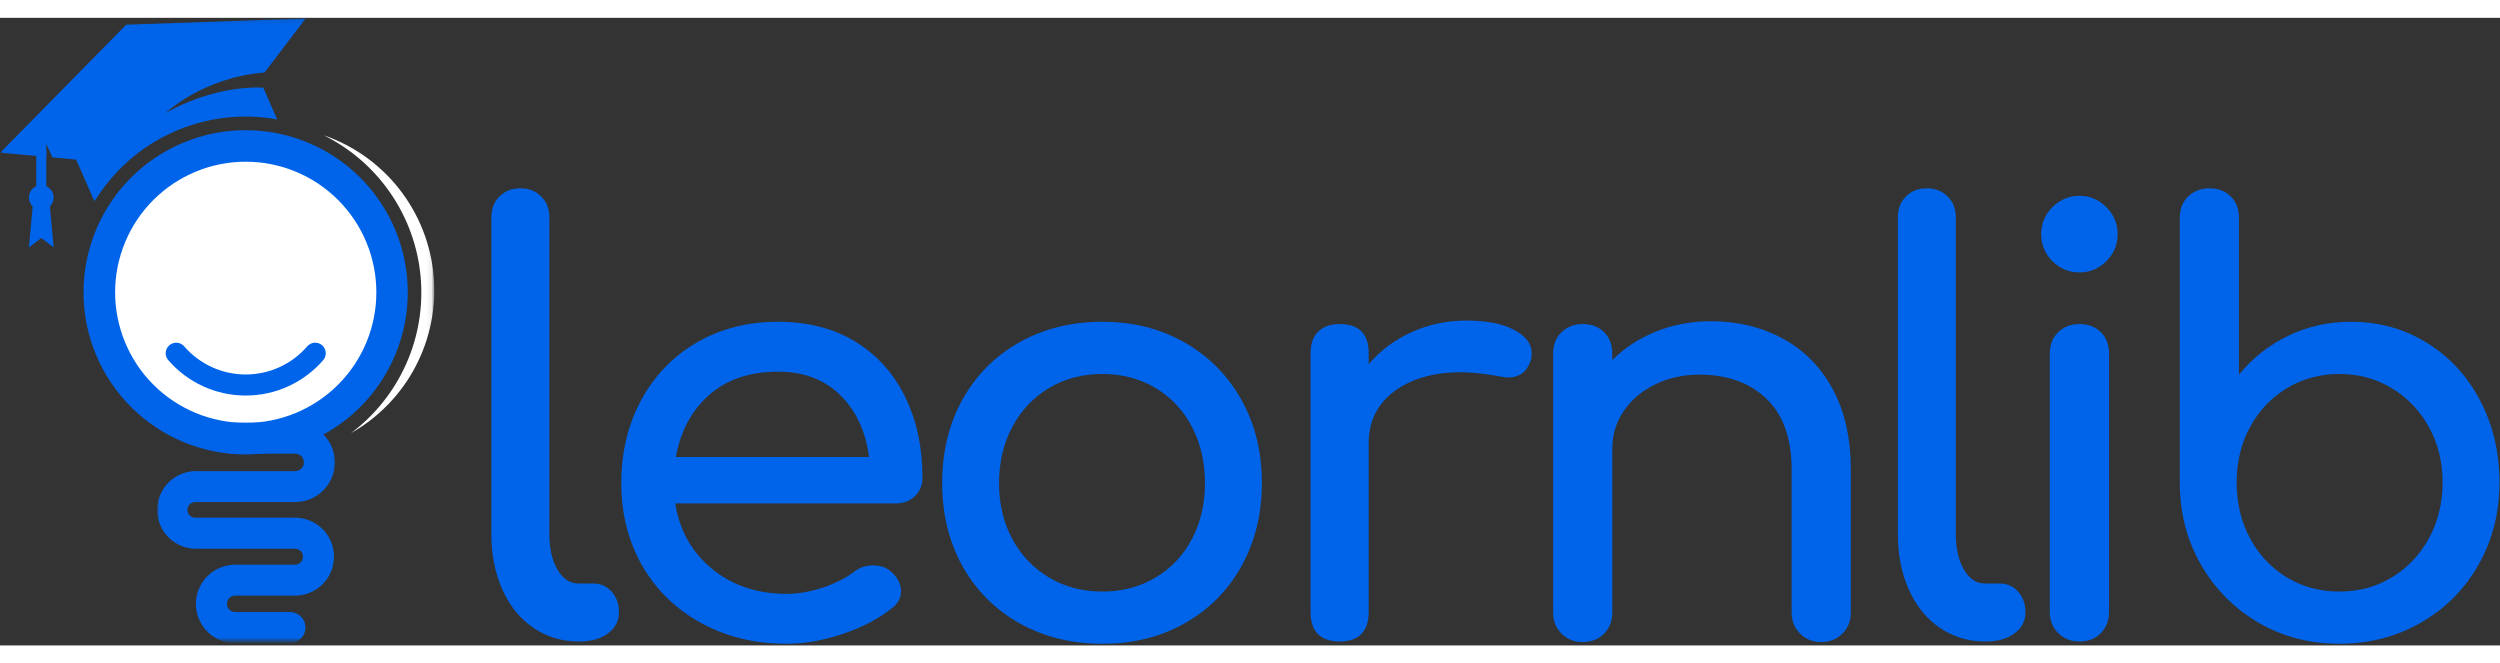
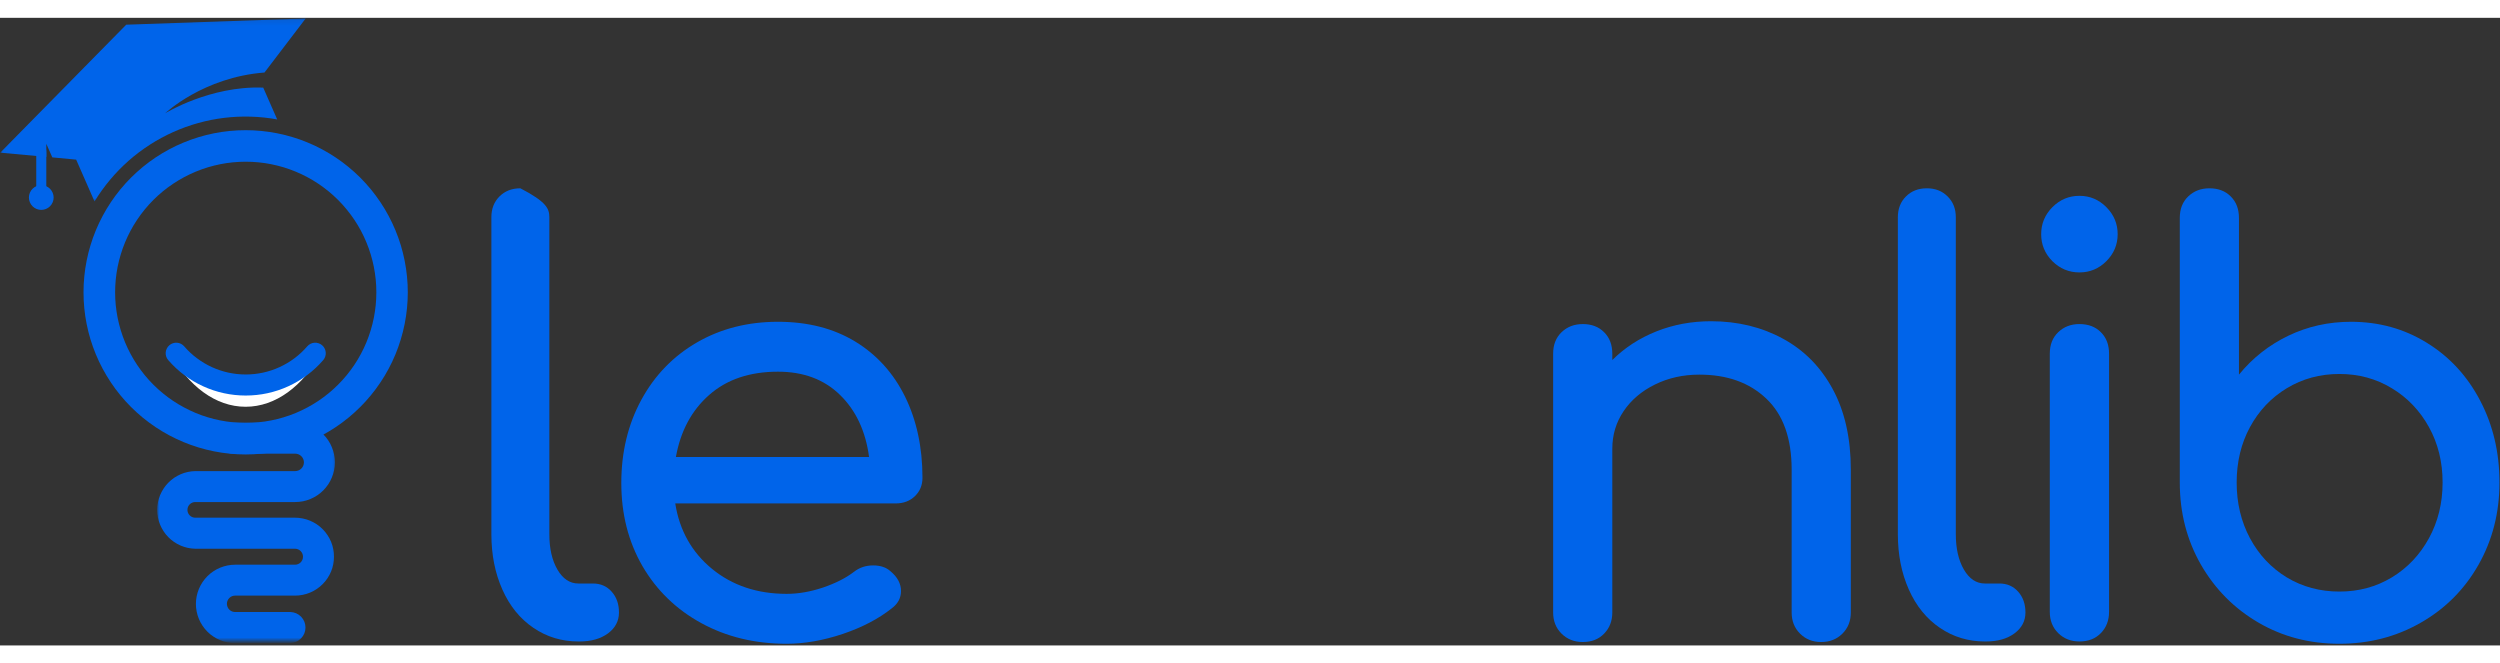
<svg xmlns="http://www.w3.org/2000/svg" width="98" height="26" viewBox="0 0 478 120" fill="none">
  <rect x="0" y="0" width="478" height="120" fill="#333333" stroke="none" />
  <g clip-path="url(#clip0_251_2555)">
-     <path d="M110.577 119.241C107.41 119.241 104.545 118.376 101.993 116.637C99.436 114.903 97.457 112.465 96.056 109.324C94.65 106.173 93.952 102.637 93.952 98.72V38.137C93.952 36.512 94.462 35.189 95.493 34.158C96.535 33.116 97.868 32.595 99.493 32.595C101.118 32.595 102.441 33.116 103.472 34.158C104.514 35.189 105.035 36.512 105.035 38.137V98.72C105.035 101.46 105.545 103.715 106.577 105.491C107.618 107.272 108.952 108.158 110.577 108.158H113.368C114.837 108.158 116.035 108.679 116.952 109.72C117.879 110.751 118.347 112.074 118.347 113.699C118.347 115.324 117.644 116.658 116.243 117.699C114.837 118.731 113.025 119.241 110.806 119.241H110.577Z" fill="#0064EA" />
+     <path d="M110.577 119.241C107.41 119.241 104.545 118.376 101.993 116.637C99.436 114.903 97.457 112.465 96.056 109.324C94.65 106.173 93.952 102.637 93.952 98.72V38.137C93.952 36.512 94.462 35.189 95.493 34.158C96.535 33.116 97.868 32.595 99.493 32.595C104.514 35.189 105.035 36.512 105.035 38.137V98.72C105.035 101.46 105.545 103.715 106.577 105.491C107.618 107.272 108.952 108.158 110.577 108.158H113.368C114.837 108.158 116.035 108.679 116.952 109.72C117.879 110.751 118.347 112.074 118.347 113.699C118.347 115.324 117.644 116.658 116.243 117.699C114.837 118.731 113.025 119.241 110.806 119.241H110.577Z" fill="#0064EA" />
    <path d="M176.377 87.949C176.377 89.366 175.887 90.543 174.919 91.47C173.96 92.387 172.742 92.845 171.273 92.845H129.106C129.924 98.012 132.273 102.189 136.148 105.366C140.033 108.548 144.794 110.137 150.419 110.137C152.637 110.137 154.95 109.736 157.356 108.929C159.757 108.111 161.731 107.111 163.273 105.929C164.315 105.111 165.533 104.699 166.94 104.699C168.341 104.699 169.45 105.074 170.273 105.824C171.606 106.939 172.273 108.194 172.273 109.595C172.273 110.929 171.679 112.033 170.502 112.908C167.986 114.908 164.861 116.543 161.127 117.804C157.387 119.054 153.82 119.679 150.419 119.679C144.346 119.679 138.908 118.366 134.106 115.741C129.299 113.116 125.544 109.481 122.835 104.824C120.137 100.158 118.794 94.866 118.794 88.949C118.794 83.033 120.07 77.731 122.627 73.033C125.179 68.34 128.731 64.679 133.273 62.054C137.825 59.429 142.986 58.116 148.752 58.116C154.445 58.116 159.361 59.377 163.502 61.887C167.637 64.403 170.82 67.918 173.044 72.429C175.262 76.944 176.377 82.116 176.377 87.949ZM148.752 67.658C143.346 67.658 138.966 69.137 135.606 72.095C132.242 75.054 130.117 79.012 129.231 83.97H166.169C165.502 79.012 163.648 75.054 160.606 72.095C157.575 69.137 153.627 67.658 148.752 67.658Z" fill="#0064EA" />
-     <path d="M210.768 119.679C204.852 119.679 199.56 118.366 194.893 115.741C190.237 113.116 186.612 109.481 184.018 104.824C181.435 100.158 180.143 94.866 180.143 88.949C180.143 82.965 181.435 77.647 184.018 72.991C186.612 68.324 190.237 64.679 194.893 62.054C199.56 59.429 204.852 58.116 210.768 58.116C216.612 58.116 221.841 59.429 226.456 62.054C231.081 64.679 234.706 68.324 237.331 72.991C239.956 77.647 241.268 82.965 241.268 88.949C241.268 94.866 239.966 100.158 237.372 104.824C234.789 109.481 231.185 113.116 226.56 115.741C221.945 118.366 216.685 119.679 210.768 119.679ZM210.768 109.699C214.529 109.699 217.914 108.814 220.914 107.033C223.914 105.257 226.237 102.798 227.893 99.658C229.56 96.522 230.393 92.949 230.393 88.949C230.393 84.965 229.56 81.382 227.893 78.199C226.237 75.022 223.914 72.543 220.914 70.762C217.914 68.986 214.529 68.095 210.768 68.095C206.987 68.095 203.602 68.986 200.602 70.762C197.612 72.543 195.268 75.022 193.56 78.199C191.862 81.382 191.018 84.965 191.018 88.949C191.018 92.949 191.862 96.522 193.56 99.658C195.268 102.798 197.612 105.257 200.602 107.033C203.602 108.814 206.987 109.699 210.768 109.699Z" fill="#0064EA" />
-     <path d="M280.317 57.887C284.244 57.887 287.317 58.486 289.525 59.678C291.744 60.861 292.859 62.335 292.859 64.095C292.859 64.626 292.822 65.001 292.755 65.22C292.088 67.585 290.609 68.762 288.317 68.762C287.942 68.762 287.385 68.689 286.65 68.533C283.692 68.022 281.286 67.762 279.442 67.762C274.109 67.762 269.817 68.986 266.567 71.428C263.317 73.876 261.692 77.168 261.692 81.303V113.699C261.692 115.481 261.223 116.845 260.296 117.804C259.38 118.762 257.989 119.241 256.13 119.241C254.364 119.241 252.994 118.783 252.025 117.866C251.067 116.939 250.588 115.548 250.588 113.699V64.095C250.588 62.335 251.067 60.97 252.025 60.012C252.994 59.043 254.364 58.553 256.13 58.553C259.838 58.553 261.692 60.403 261.692 64.095V66.22C263.9 63.626 266.63 61.59 269.88 60.116C273.14 58.632 276.619 57.887 280.317 57.887Z" fill="#0064EA" />
    <path d="M327.148 58.012C332.242 58.012 336.825 59.126 340.898 61.345C344.966 63.553 348.148 66.783 350.44 71.033C352.731 75.283 353.877 80.408 353.877 86.408V113.699C353.877 115.324 353.341 116.673 352.273 117.741C351.2 118.814 349.846 119.345 348.21 119.345C346.585 119.345 345.236 118.814 344.169 117.741C343.096 116.673 342.565 115.324 342.565 113.699V86.408C342.565 80.408 340.95 75.882 337.731 72.824C334.523 69.757 330.252 68.22 324.919 68.22C321.804 68.22 318.971 68.856 316.419 70.116C313.877 71.366 311.882 73.064 310.44 75.199C308.992 77.34 308.273 79.741 308.273 82.408V113.699C308.273 115.324 307.752 116.673 306.71 117.741C305.679 118.814 304.32 119.345 302.627 119.345C301.002 119.345 299.648 118.814 298.565 117.741C297.492 116.673 296.96 115.324 296.96 113.699V64.22C296.96 62.512 297.492 61.147 298.565 60.116C299.648 59.074 301.002 58.553 302.627 58.553C304.32 58.553 305.679 59.074 306.71 60.116C307.752 61.147 308.273 62.512 308.273 64.22V65.428C310.648 63.069 313.46 61.241 316.71 59.949C319.96 58.658 323.44 58.012 327.148 58.012Z" fill="#0064EA" />
    <path d="M379.494 119.241C376.327 119.241 373.463 118.376 370.911 116.637C368.354 114.903 366.374 112.465 364.973 109.324C363.567 106.173 362.869 102.637 362.869 98.72V38.137C362.869 36.512 363.38 35.189 364.411 34.158C365.452 33.116 366.786 32.595 368.411 32.595C370.036 32.595 371.359 33.116 372.39 34.158C373.432 35.189 373.952 36.512 373.952 38.137V98.72C373.952 101.46 374.463 103.715 375.494 105.491C376.536 107.272 377.869 108.158 379.494 108.158H382.286C383.755 108.158 384.952 108.679 385.869 109.72C386.796 110.751 387.265 112.074 387.265 113.699C387.265 115.324 386.562 116.658 385.161 117.699C383.755 118.731 381.942 119.241 379.723 119.241H379.494Z" fill="#0064EA" />
    <path d="M397.586 119.241C395.961 119.241 394.607 118.71 393.523 117.637C392.451 116.569 391.919 115.215 391.919 113.574V64.22C391.919 62.512 392.451 61.147 393.523 60.116C394.607 59.074 395.961 58.553 397.586 58.553C399.294 58.553 400.659 59.074 401.69 60.116C402.732 61.147 403.253 62.512 403.253 64.22V113.574C403.253 115.215 402.732 116.569 401.69 117.637C400.659 118.71 399.294 119.241 397.586 119.241ZM397.586 48.678C395.586 48.678 393.862 47.965 392.419 46.533C390.987 45.09 390.273 43.366 390.273 41.366C390.273 39.366 390.987 37.647 392.419 36.199C393.862 34.757 395.586 34.033 397.586 34.033C399.586 34.033 401.299 34.757 402.732 36.199C404.174 37.647 404.898 39.366 404.898 41.366C404.898 43.366 404.174 45.09 402.732 46.533C401.299 47.965 399.586 48.678 397.586 48.678Z" fill="#0064EA" />
    <path d="M449.504 58.116C454.837 58.116 459.66 59.449 463.983 62.116C468.317 64.772 471.718 68.449 474.192 73.158C476.66 77.856 477.9 83.085 477.9 88.845C477.9 94.611 476.567 99.845 473.9 104.554C471.244 109.251 467.572 112.944 462.879 115.637C458.181 118.335 452.988 119.679 447.296 119.679C441.598 119.679 436.442 118.335 431.817 115.637C427.192 112.944 423.525 109.251 420.817 104.554C418.119 99.845 416.775 94.611 416.775 88.845V38.262C416.775 36.553 417.306 35.189 418.379 34.158C419.462 33.116 420.817 32.595 422.442 32.595C424.134 32.595 425.494 33.116 426.525 34.158C427.567 35.189 428.087 36.553 428.087 38.262V68.22C430.681 65.043 433.827 62.564 437.525 60.783C441.218 59.007 445.212 58.116 449.504 58.116ZM447.296 109.699C450.988 109.699 454.327 108.798 457.317 106.991C460.317 105.173 462.681 102.673 464.421 99.491C466.155 96.314 467.025 92.762 467.025 88.845C467.025 84.929 466.155 81.403 464.421 78.262C462.681 75.111 460.317 72.632 457.317 70.824C454.327 69.007 450.988 68.095 447.296 68.095C443.587 68.095 440.233 69.007 437.233 70.824C434.244 72.632 431.9 75.111 430.192 78.262C428.494 81.403 427.65 84.929 427.65 88.845C427.65 92.762 428.494 96.314 430.192 99.491C431.9 102.673 434.244 105.173 437.233 106.991C440.233 108.798 443.587 109.699 447.296 109.699Z" fill="#0064EA" />
-     <path d="M46.984 24.104C45.396 24.104 43.818 24.234 42.25 24.5C40.682 24.76 39.146 25.151 37.641 25.667C36.141 26.188 34.688 26.828 33.292 27.583C31.896 28.344 30.573 29.213 29.323 30.193C28.068 31.177 26.906 32.25 25.833 33.427C24.76 34.599 23.792 35.854 22.932 37.188C22.068 38.521 21.318 39.917 20.688 41.38C20.057 42.839 19.552 44.339 19.172 45.88C18.792 47.427 18.536 48.989 18.417 50.573C18.297 52.161 18.307 53.745 18.453 55.328C18.594 56.911 18.87 58.469 19.271 60.01C19.677 61.547 20.203 63.042 20.854 64.49C21.505 65.938 22.271 67.323 23.156 68.646C24.036 69.969 25.021 71.208 26.114 72.37C27.203 73.526 28.38 74.588 29.646 75.547C30.911 76.51 32.245 77.359 33.651 78.099V79.406L60.312 78.724V78.099C61.724 77.359 63.057 76.51 64.323 75.547C65.588 74.588 66.766 73.526 67.854 72.37C68.943 71.208 69.932 69.969 70.812 68.646C71.693 67.323 72.463 65.938 73.115 64.49C73.766 63.042 74.292 61.547 74.698 60.01C75.099 58.469 75.37 56.911 75.516 55.328C75.656 53.745 75.672 52.161 75.547 50.573C75.427 48.989 75.177 47.427 74.797 45.88C74.417 44.339 73.911 42.839 73.281 41.38C72.646 39.917 71.901 38.521 71.036 37.188C70.172 35.854 69.203 34.599 68.135 33.427C67.062 32.25 65.901 31.177 64.646 30.193C63.396 29.213 62.073 28.344 60.677 27.583C59.276 26.828 57.828 26.188 56.328 25.667C54.823 25.151 53.286 24.76 51.719 24.5C50.151 24.234 48.573 24.104 46.984 24.104Z" fill="white" />
    <path d="M61.401 64.13C57.906 70.396 52.734 74.365 46.958 74.365C41.182 74.365 36.036 70.385 32.542 64.13C32.542 64.13 39.979 72.115 47.011 71.792C54.047 71.469 61.401 64.13 61.401 64.13Z" fill="white" />
    <path d="M46.969 72.219C45.562 72.219 44.172 72.068 42.802 71.771C41.427 71.469 40.104 71.031 38.828 70.443C37.552 69.859 36.349 69.146 35.229 68.302C34.104 67.458 33.083 66.505 32.167 65.443C31.99 65.24 31.859 65.016 31.776 64.76C31.693 64.505 31.661 64.245 31.682 63.979C31.703 63.714 31.771 63.458 31.896 63.224C32.016 62.984 32.177 62.776 32.38 62.604C32.578 62.427 32.807 62.302 33.062 62.219C33.318 62.13 33.578 62.099 33.844 62.12C34.109 62.141 34.359 62.208 34.599 62.328C34.839 62.453 35.047 62.614 35.219 62.812C35.583 63.234 35.969 63.635 36.375 64.016C36.781 64.396 37.208 64.75 37.656 65.083C38.099 65.417 38.562 65.729 39.036 66.01C39.516 66.297 40.01 66.552 40.516 66.786C41.021 67.016 41.536 67.219 42.068 67.396C42.594 67.573 43.13 67.719 43.672 67.838C44.219 67.953 44.766 68.042 45.318 68.104C45.87 68.161 46.427 68.193 46.984 68.193C47.536 68.193 48.094 68.161 48.646 68.104C49.198 68.042 49.75 67.953 50.292 67.838C50.833 67.719 51.37 67.573 51.901 67.396C52.427 67.219 52.943 67.016 53.448 66.786C53.953 66.552 54.448 66.297 54.927 66.01C55.406 65.729 55.865 65.417 56.312 65.083C56.755 64.75 57.182 64.396 57.589 64.016C57.995 63.635 58.38 63.234 58.745 62.812C58.922 62.614 59.125 62.453 59.365 62.328C59.604 62.208 59.854 62.141 60.125 62.12C60.391 62.099 60.651 62.13 60.901 62.219C61.156 62.302 61.385 62.427 61.589 62.604C61.792 62.776 61.953 62.984 62.073 63.224C62.193 63.458 62.26 63.714 62.281 63.979C62.302 64.245 62.271 64.505 62.188 64.76C62.104 65.016 61.974 65.24 61.802 65.443C60.88 66.51 59.859 67.463 58.729 68.307C57.604 69.151 56.401 69.865 55.125 70.448C53.844 71.036 52.516 71.474 51.141 71.776C49.766 72.073 48.375 72.219 46.969 72.219Z" fill="#0064EA" />
    <mask id="mask0_251_2555" style="mask-type:luminance" maskUnits="userSpaceOnUse" x="60" y="22" width="23" height="59">
-       <path d="M60.667 22H82.917V80.667H60.667V22Z" fill="white" />
-     </mask>
+       </mask>
    <g mask="url(#mask0_251_2555)">
      <path d="M61.917 22.463C62.557 22.781 63.182 23.12 63.802 23.474C64.417 23.833 65.021 24.208 65.615 24.604C66.208 25 66.787 25.411 67.354 25.844C67.922 26.276 68.474 26.729 69.01 27.193C69.552 27.661 70.073 28.146 70.578 28.646C71.089 29.151 71.578 29.667 72.052 30.198C72.526 30.729 72.984 31.276 73.422 31.838C73.859 32.401 74.281 32.974 74.688 33.562C75.089 34.151 75.474 34.75 75.839 35.364C76.203 35.974 76.547 36.599 76.87 37.234C77.198 37.87 77.5 38.51 77.787 39.167C78.068 39.818 78.328 40.484 78.573 41.151C78.813 41.823 79.031 42.5 79.234 43.188C79.432 43.87 79.609 44.562 79.76 45.255C79.917 45.953 80.047 46.651 80.156 47.359C80.266 48.062 80.354 48.771 80.422 49.479C80.484 50.188 80.526 50.901 80.547 51.609C80.568 52.323 80.563 53.036 80.537 53.75C80.51 54.464 80.464 55.172 80.391 55.88C80.323 56.589 80.229 57.297 80.109 58C79.995 58.703 79.854 59.401 79.698 60.099C79.537 60.792 79.354 61.479 79.146 62.161C78.943 62.844 78.719 63.521 78.469 64.193C78.224 64.859 77.953 65.521 77.662 66.172C77.375 66.823 77.063 67.463 76.734 68.094C76.401 68.724 76.052 69.344 75.682 69.953C75.313 70.562 74.922 71.161 74.516 71.745C74.109 72.328 73.682 72.901 73.234 73.458C72.792 74.016 72.333 74.557 71.854 75.088C71.375 75.615 70.875 76.125 70.365 76.625C69.854 77.12 69.328 77.599 68.787 78.062C68.245 78.526 67.688 78.969 67.115 79.396C68.422 78.656 69.672 77.828 70.859 76.911C72.047 75.995 73.162 74.995 74.208 73.917C75.25 72.838 76.214 71.688 77.094 70.474C77.974 69.255 78.76 67.984 79.458 66.651C80.151 65.323 80.75 63.948 81.25 62.531C81.75 61.12 82.146 59.672 82.438 58.203C82.729 56.729 82.917 55.239 82.995 53.745C83.073 52.245 83.042 50.745 82.906 49.25C82.771 47.755 82.526 46.276 82.177 44.818C81.828 43.359 81.38 41.932 80.823 40.536C80.271 39.141 79.62 37.792 78.87 36.489C78.125 35.188 77.287 33.943 76.359 32.76C75.438 31.578 74.432 30.469 73.344 29.432C72.26 28.396 71.104 27.443 69.885 26.568C68.662 25.698 67.38 24.917 66.047 24.229C64.714 23.542 63.339 22.953 61.917 22.463Z" fill="white" />
    </g>
    <path d="M7.891 35.114C7.359 35.114 6.932 34.146 6.932 32.958V25.838C6.932 24.646 7.359 23.682 7.891 23.682C8.422 23.682 8.854 24.646 8.854 25.838V32.953C8.854 34.141 8.422 35.114 7.891 35.114Z" fill="#0064EA" />
    <path d="M10.255 34.359C10.255 34.672 10.193 34.974 10.073 35.26C9.953 35.552 9.786 35.807 9.562 36.031C9.338 36.25 9.083 36.422 8.797 36.542C8.505 36.661 8.203 36.724 7.89 36.724C7.578 36.724 7.276 36.661 6.984 36.542C6.698 36.422 6.443 36.25 6.219 36.031C6 35.807 5.828 35.552 5.708 35.26C5.588 34.974 5.526 34.672 5.526 34.359C5.526 34.047 5.588 33.745 5.708 33.453C5.828 33.167 6 32.906 6.219 32.688C6.443 32.464 6.698 32.297 6.984 32.177C7.276 32.057 7.578 31.995 7.89 31.995C8.203 31.995 8.505 32.057 8.797 32.177C9.083 32.297 9.338 32.464 9.562 32.688C9.786 32.906 9.953 33.167 10.073 33.453C10.193 33.745 10.255 34.047 10.255 34.359Z" fill="#0064EA" />
-     <path d="M9.396 34.583L7.89 34.359L6.39 34.583L5.526 43.891L7.89 42.104L10.255 43.891L9.396 34.583Z" fill="#0064EA" />
    <mask id="mask1_251_2555" style="mask-type:luminance" maskUnits="userSpaceOnUse" x="0" y="0" width="60" height="36">
      <path d="M0.047 0.094H59.333V35.333H0.047V0.094Z" fill="white" />
    </mask>
    <g mask="url(#mask1_251_2555)">
      <path d="M31.578 18.25C31.578 18.25 38.849 11.359 50.568 10.458L58.448 0.12L24.135 1.312L0.047 25.781L8.854 26.588V24.088L10 26.682L14.562 27.114L18.073 35.114C18.953 33.661 19.943 32.286 21.031 30.984C22.125 29.677 23.307 28.463 24.578 27.338C25.854 26.213 27.203 25.193 28.635 24.271C30.062 23.354 31.552 22.542 33.099 21.849C34.651 21.151 36.245 20.573 37.88 20.12C39.516 19.661 41.177 19.333 42.865 19.125C44.552 18.922 46.245 18.844 47.943 18.896C49.641 18.943 51.328 19.12 53 19.427L50.328 13.344C40.177 12.948 31.578 18.25 31.578 18.25Z" fill="#0064EA" />
    </g>
    <mask id="mask2_251_2555" style="mask-type:luminance" maskUnits="userSpaceOnUse" x="30" y="76" width="35" height="44">
      <path d="M30 76.667H64.667V119.151H30V76.667Z" fill="white" />
    </mask>
    <g mask="url(#mask2_251_2555)">
      <path d="M55.536 119.562H44.958C44.464 119.562 43.974 119.516 43.495 119.417C43.01 119.323 42.542 119.182 42.089 118.99C41.63 118.802 41.198 118.573 40.792 118.297C40.38 118.026 40 117.714 39.656 117.365C39.307 117.016 38.995 116.641 38.724 116.229C38.448 115.818 38.219 115.391 38.031 114.932C37.839 114.479 37.698 114.01 37.604 113.526C37.505 113.042 37.458 112.557 37.458 112.062C37.458 111.573 37.505 111.083 37.604 110.599C37.698 110.12 37.839 109.651 38.031 109.193C38.219 108.74 38.448 108.307 38.724 107.896C38.995 107.49 39.307 107.109 39.656 106.76C40 106.411 40.38 106.104 40.792 105.828C41.198 105.557 41.63 105.323 42.089 105.135C42.542 104.948 43.01 104.807 43.495 104.708C43.974 104.615 44.464 104.562 44.958 104.562H56.406C56.609 104.562 56.802 104.526 56.989 104.448C57.177 104.37 57.344 104.26 57.489 104.12C57.63 103.974 57.739 103.807 57.818 103.62C57.896 103.438 57.932 103.24 57.932 103.036C57.932 102.833 57.896 102.641 57.818 102.453C57.739 102.266 57.63 102.099 57.489 101.958C57.344 101.812 57.177 101.703 56.989 101.625C56.802 101.547 56.609 101.51 56.406 101.51H37.333C36.854 101.5 36.375 101.443 35.906 101.344C35.432 101.24 34.979 101.094 34.536 100.906C34.094 100.714 33.677 100.484 33.276 100.208C32.88 99.938 32.516 99.63 32.177 99.287C31.838 98.943 31.536 98.568 31.276 98.167C31.01 97.766 30.786 97.344 30.604 96.896C30.422 96.448 30.286 95.99 30.193 95.521C30.099 95.047 30.052 94.568 30.052 94.088C30.052 93.604 30.099 93.13 30.193 92.656C30.286 92.182 30.422 91.724 30.604 91.281C30.786 90.833 31.01 90.412 31.276 90.01C31.536 89.604 31.838 89.234 32.177 88.891C32.516 88.547 32.88 88.24 33.276 87.963C33.677 87.693 34.094 87.463 34.536 87.271C34.979 87.078 35.432 86.932 35.906 86.833C36.375 86.729 36.854 86.677 37.333 86.667H56.443C56.661 86.667 56.875 86.625 57.078 86.537C57.281 86.453 57.464 86.333 57.62 86.177C57.776 86.021 57.896 85.838 57.979 85.635C58.062 85.432 58.109 85.219 58.109 85C58.109 84.776 58.062 84.568 57.979 84.359C57.896 84.156 57.776 83.979 57.62 83.823C57.464 83.667 57.281 83.542 57.078 83.458C56.875 83.375 56.661 83.333 56.443 83.333H44.599C44.208 83.333 43.828 83.255 43.469 83.109C43.104 82.958 42.781 82.745 42.505 82.463C42.229 82.188 42.016 81.865 41.864 81.505C41.714 81.141 41.635 80.76 41.635 80.37C41.635 79.974 41.714 79.599 41.864 79.234C42.016 78.87 42.229 78.552 42.505 78.276C42.781 77.995 43.104 77.781 43.469 77.63C43.828 77.479 44.208 77.406 44.599 77.406H56.443C56.937 77.406 57.432 77.453 57.922 77.552C58.411 77.651 58.885 77.792 59.344 77.984C59.802 78.172 60.239 78.406 60.656 78.682C61.068 78.963 61.453 79.276 61.807 79.63C62.156 79.979 62.474 80.365 62.75 80.776C63.026 81.193 63.26 81.63 63.448 82.088C63.641 82.552 63.786 83.026 63.88 83.516C63.979 84 64.026 84.495 64.026 84.995C64.026 85.49 63.979 85.984 63.88 86.474C63.786 86.963 63.641 87.438 63.448 87.896C63.26 88.359 63.026 88.797 62.75 89.208C62.474 89.625 62.156 90.005 61.807 90.359C61.453 90.713 61.068 91.026 60.656 91.302C60.239 91.578 59.802 91.812 59.344 92.005C58.885 92.193 58.411 92.338 57.922 92.438C57.432 92.531 56.937 92.583 56.443 92.583H37.333C37.135 92.583 36.943 92.62 36.76 92.693C36.578 92.771 36.417 92.88 36.276 93.021C36.135 93.162 36.026 93.323 35.948 93.505C35.875 93.688 35.839 93.88 35.839 94.078C35.839 94.276 35.875 94.469 35.948 94.651C36.026 94.833 36.135 94.995 36.276 95.135C36.417 95.276 36.578 95.385 36.76 95.463C36.943 95.537 37.135 95.573 37.333 95.573H56.406C56.896 95.573 57.38 95.62 57.859 95.719C58.344 95.812 58.807 95.953 59.26 96.141C59.714 96.328 60.141 96.557 60.547 96.828C60.958 97.099 61.333 97.406 61.677 97.755C62.026 98.099 62.333 98.474 62.604 98.885C62.88 99.292 63.109 99.719 63.297 100.172C63.484 100.625 63.625 101.089 63.719 101.568C63.818 102.052 63.864 102.536 63.864 103.026C63.864 103.516 63.818 104 63.719 104.479C63.625 104.958 63.484 105.422 63.297 105.875C63.109 106.328 62.88 106.755 62.604 107.167C62.333 107.573 62.026 107.948 61.677 108.292C61.333 108.641 60.958 108.948 60.547 109.219C60.141 109.49 59.714 109.719 59.26 109.906C58.807 110.094 58.344 110.234 57.859 110.328C57.38 110.427 56.896 110.474 56.406 110.474H44.958C44.75 110.474 44.547 110.51 44.354 110.589C44.161 110.672 43.989 110.781 43.844 110.932C43.698 111.078 43.583 111.25 43.505 111.438C43.422 111.63 43.385 111.833 43.385 112.042C43.385 112.25 43.422 112.448 43.505 112.641C43.583 112.833 43.698 113.005 43.844 113.151C43.989 113.302 44.161 113.411 44.354 113.495C44.547 113.573 44.75 113.609 44.958 113.609H55.536C55.922 113.625 56.286 113.708 56.641 113.859C56.995 114.016 57.302 114.234 57.573 114.51C57.839 114.786 58.047 115.104 58.193 115.458C58.333 115.818 58.406 116.188 58.406 116.573C58.406 116.958 58.333 117.328 58.193 117.688C58.047 118.042 57.839 118.359 57.573 118.635C57.302 118.911 56.995 119.13 56.641 119.281C56.286 119.438 55.922 119.521 55.536 119.536V119.562Z" fill="#0064EA" />
    </g>
    <path d="M46.984 21.484C45.969 21.484 44.953 21.531 43.943 21.63C42.932 21.729 41.932 21.88 40.938 22.073C39.938 22.271 38.953 22.521 37.984 22.812C37.01 23.109 36.057 23.448 35.12 23.838C34.182 24.224 33.26 24.656 32.365 25.135C31.474 25.615 30.599 26.135 29.755 26.698C28.912 27.26 28.099 27.865 27.312 28.51C26.526 29.156 25.776 29.833 25.057 30.552C24.338 31.271 23.656 32.021 23.01 32.807C22.37 33.589 21.766 34.406 21.198 35.25C20.635 36.094 20.115 36.964 19.635 37.859C19.156 38.755 18.719 39.672 18.333 40.609C17.943 41.547 17.599 42.5 17.307 43.474C17.01 44.443 16.766 45.427 16.568 46.422C16.365 47.422 16.219 48.422 16.12 49.432C16.016 50.443 15.969 51.458 15.969 52.474C15.969 53.49 16.016 54.5 16.115 55.51C16.213 56.521 16.365 57.526 16.562 58.521C16.76 59.516 17.005 60.5 17.297 61.474C17.594 62.443 17.938 63.401 18.323 64.338C18.713 65.276 19.146 66.193 19.625 67.088C20.104 67.984 20.625 68.854 21.188 69.698C21.75 70.542 22.354 71.359 23 72.141C23.641 72.927 24.323 73.677 25.042 74.396C25.76 75.115 26.51 75.797 27.297 76.443C28.078 77.083 28.896 77.688 29.74 78.255C30.583 78.818 31.453 79.338 32.349 79.818C33.245 80.297 34.161 80.729 35.099 81.12C36.036 81.51 36.99 81.849 37.964 82.146C38.932 82.443 39.917 82.688 40.911 82.885C41.911 83.083 42.911 83.234 43.922 83.333C44.932 83.432 45.948 83.484 46.964 83.484C47.979 83.484 48.99 83.432 50 83.333C51.01 83.234 52.016 83.088 53.01 82.891C54.005 82.693 54.99 82.443 55.964 82.151C56.932 81.854 57.891 81.516 58.828 81.125C59.766 80.734 60.682 80.302 61.578 79.823C62.474 79.344 63.344 78.823 64.188 78.26C65.031 77.698 65.844 77.094 66.63 76.448C67.417 75.802 68.167 75.125 68.885 74.406C69.604 73.688 70.287 72.938 70.927 72.151C71.573 71.365 72.177 70.552 72.74 69.708C73.307 68.865 73.828 67.995 74.307 67.099C74.787 66.203 75.219 65.287 75.609 64.349C75.995 63.411 76.338 62.453 76.63 61.484C76.927 60.51 77.172 59.526 77.37 58.531C77.568 57.536 77.719 56.531 77.818 55.521C77.917 54.51 77.969 53.5 77.969 52.484C77.969 51.469 77.917 50.453 77.818 49.448C77.719 48.438 77.568 47.432 77.37 46.438C77.172 45.443 76.927 44.458 76.635 43.49C76.338 42.516 75.995 41.562 75.609 40.625C75.219 39.688 74.787 38.771 74.307 37.875C73.833 36.979 73.312 36.109 72.745 35.266C72.182 34.422 71.578 33.609 70.938 32.823C70.292 32.036 69.609 31.287 68.896 30.568C68.177 29.849 67.427 29.172 66.641 28.526C65.854 27.88 65.042 27.276 64.198 26.713C63.354 26.151 62.484 25.625 61.589 25.151C60.698 24.672 59.781 24.234 58.844 23.849C57.906 23.458 56.948 23.115 55.979 22.823C55.01 22.526 54.026 22.281 53.031 22.083C52.036 21.885 51.031 21.734 50.021 21.635C49.01 21.531 48 21.484 46.984 21.484ZM46.984 77.458C46.167 77.458 45.349 77.417 44.536 77.333C43.724 77.255 42.911 77.135 42.109 76.974C41.307 76.818 40.516 76.62 39.734 76.38C38.953 76.146 38.182 75.87 37.427 75.557C36.672 75.24 35.932 74.891 35.214 74.505C34.49 74.12 33.792 73.703 33.109 73.245C32.427 72.792 31.771 72.307 31.141 71.787C30.51 71.271 29.901 70.719 29.323 70.141C28.745 69.562 28.198 68.958 27.677 68.328C27.162 67.693 26.672 67.037 26.219 66.359C25.766 65.677 25.344 64.974 24.958 64.255C24.573 63.531 24.224 62.797 23.912 62.042C23.599 61.286 23.323 60.516 23.088 59.734C22.849 58.948 22.651 58.156 22.49 57.354C22.333 56.552 22.213 55.745 22.13 54.932C22.052 54.115 22.01 53.302 22.01 52.484C22.01 51.667 22.052 50.849 22.13 50.036C22.213 49.219 22.333 48.411 22.49 47.609C22.651 46.807 22.849 46.016 23.088 45.234C23.323 44.453 23.599 43.682 23.912 42.927C24.224 42.172 24.573 41.432 24.958 40.708C25.344 39.99 25.766 39.286 26.219 38.609C26.672 37.927 27.162 37.271 27.677 36.641C28.198 36.005 28.745 35.401 29.323 34.823C29.901 34.245 30.51 33.698 31.141 33.177C31.771 32.661 32.427 32.172 33.109 31.719C33.792 31.266 34.49 30.844 35.214 30.458C35.932 30.073 36.672 29.724 37.427 29.412C38.182 29.099 38.953 28.823 39.734 28.583C40.516 28.349 41.307 28.151 42.109 27.99C42.911 27.828 43.724 27.708 44.536 27.63C45.349 27.552 46.167 27.51 46.984 27.51C47.802 27.51 48.62 27.552 49.432 27.63C50.245 27.708 51.052 27.828 51.854 27.99C52.656 28.151 53.453 28.349 54.234 28.583C55.016 28.823 55.786 29.099 56.542 29.412C57.297 29.724 58.036 30.073 58.755 30.458C59.479 30.844 60.177 31.266 60.859 31.719C61.536 32.172 62.193 32.661 62.828 33.177C63.458 33.698 64.062 34.245 64.641 34.823C65.219 35.401 65.771 36.005 66.287 36.641C66.807 37.271 67.292 37.927 67.75 38.609C68.203 39.286 68.625 39.99 69.01 40.708C69.396 41.432 69.745 42.172 70.057 42.927C70.37 43.682 70.646 44.453 70.88 45.234C71.12 46.016 71.318 46.807 71.479 47.609C71.635 48.411 71.755 49.219 71.838 50.036C71.917 50.849 71.958 51.667 71.958 52.484C71.958 53.302 71.917 54.115 71.838 54.932C71.755 55.745 71.635 56.552 71.479 57.354C71.318 58.156 71.12 58.948 70.88 59.734C70.646 60.516 70.37 61.286 70.057 62.042C69.745 62.797 69.396 63.531 69.01 64.255C68.625 64.974 68.203 65.677 67.75 66.359C67.292 67.037 66.807 67.693 66.287 68.328C65.771 68.958 65.219 69.562 64.641 70.141C64.062 70.719 63.458 71.271 62.828 71.787C62.193 72.307 61.536 72.792 60.859 73.245C60.177 73.703 59.479 74.12 58.755 74.505C58.036 74.891 57.297 75.24 56.542 75.557C55.786 75.87 55.016 76.146 54.234 76.38C53.453 76.62 52.656 76.818 51.854 76.974C51.052 77.135 50.245 77.255 49.432 77.333C48.62 77.417 47.802 77.458 46.984 77.458Z" fill="#0064EA" />
  </g>
  <defs>
    <clipPath id="clip0_251_2555">
      <rect width="478" height="120" fill="white" />
    </clipPath>
  </defs>
</svg>